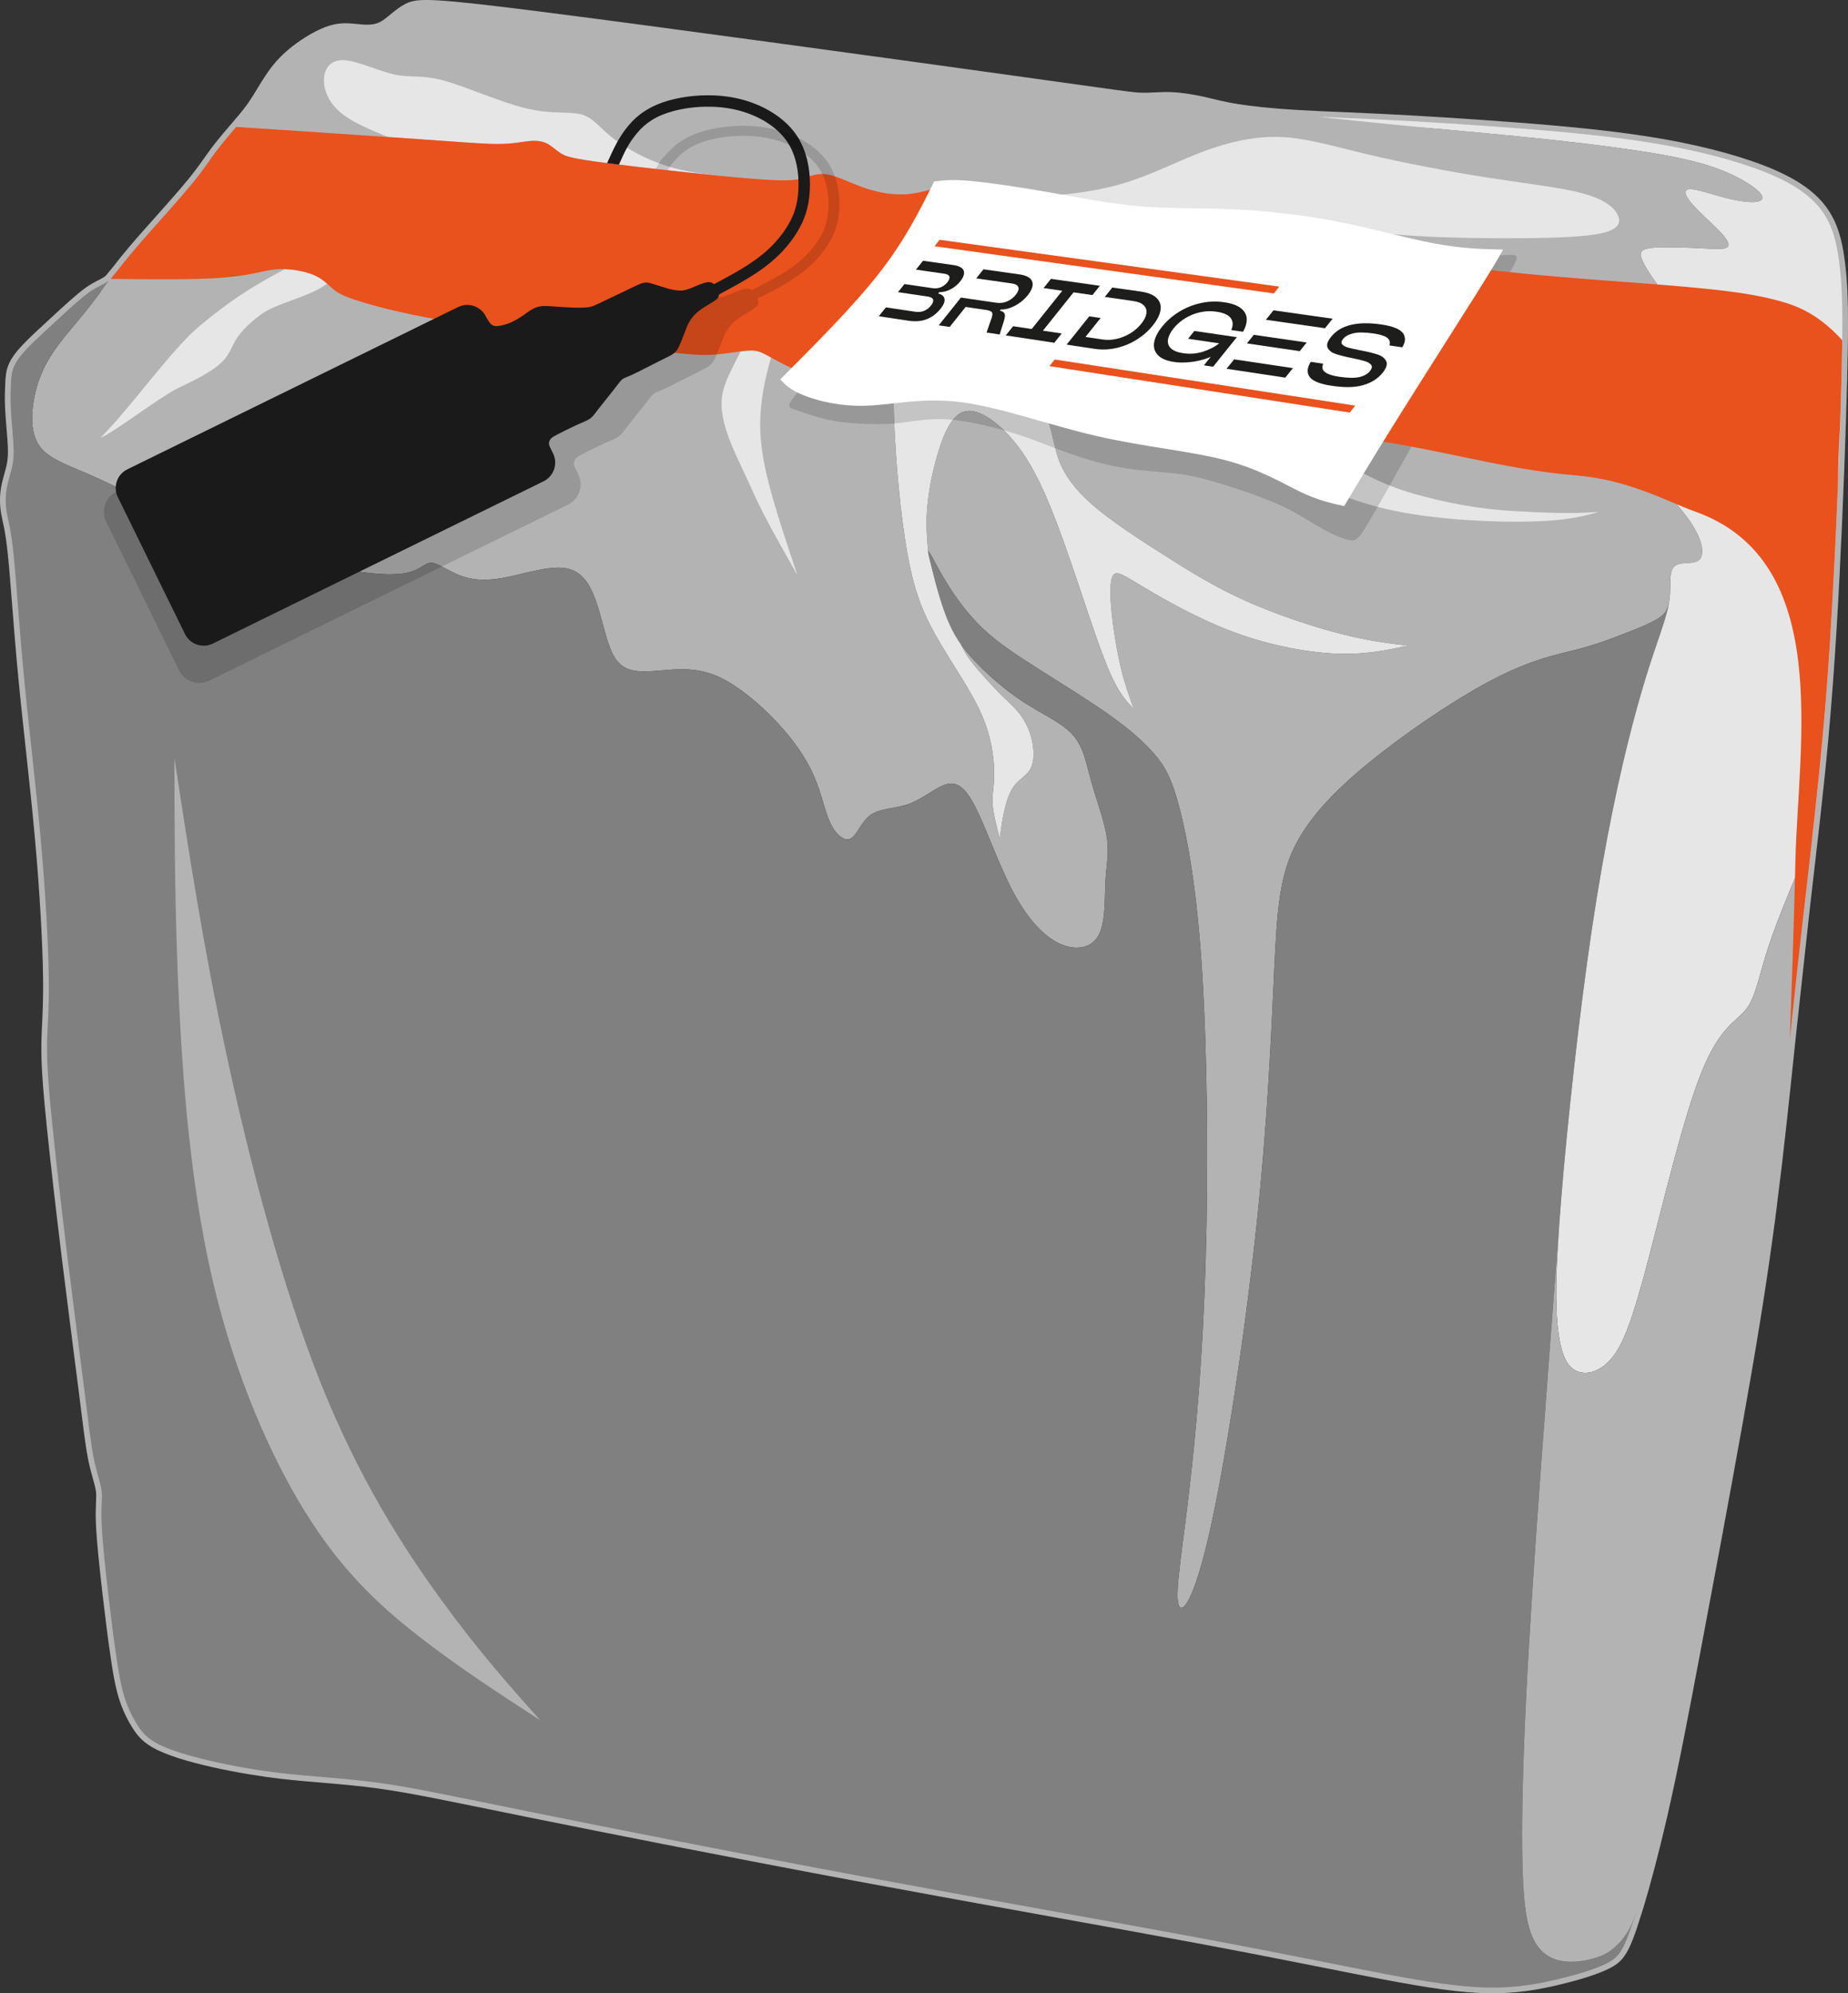
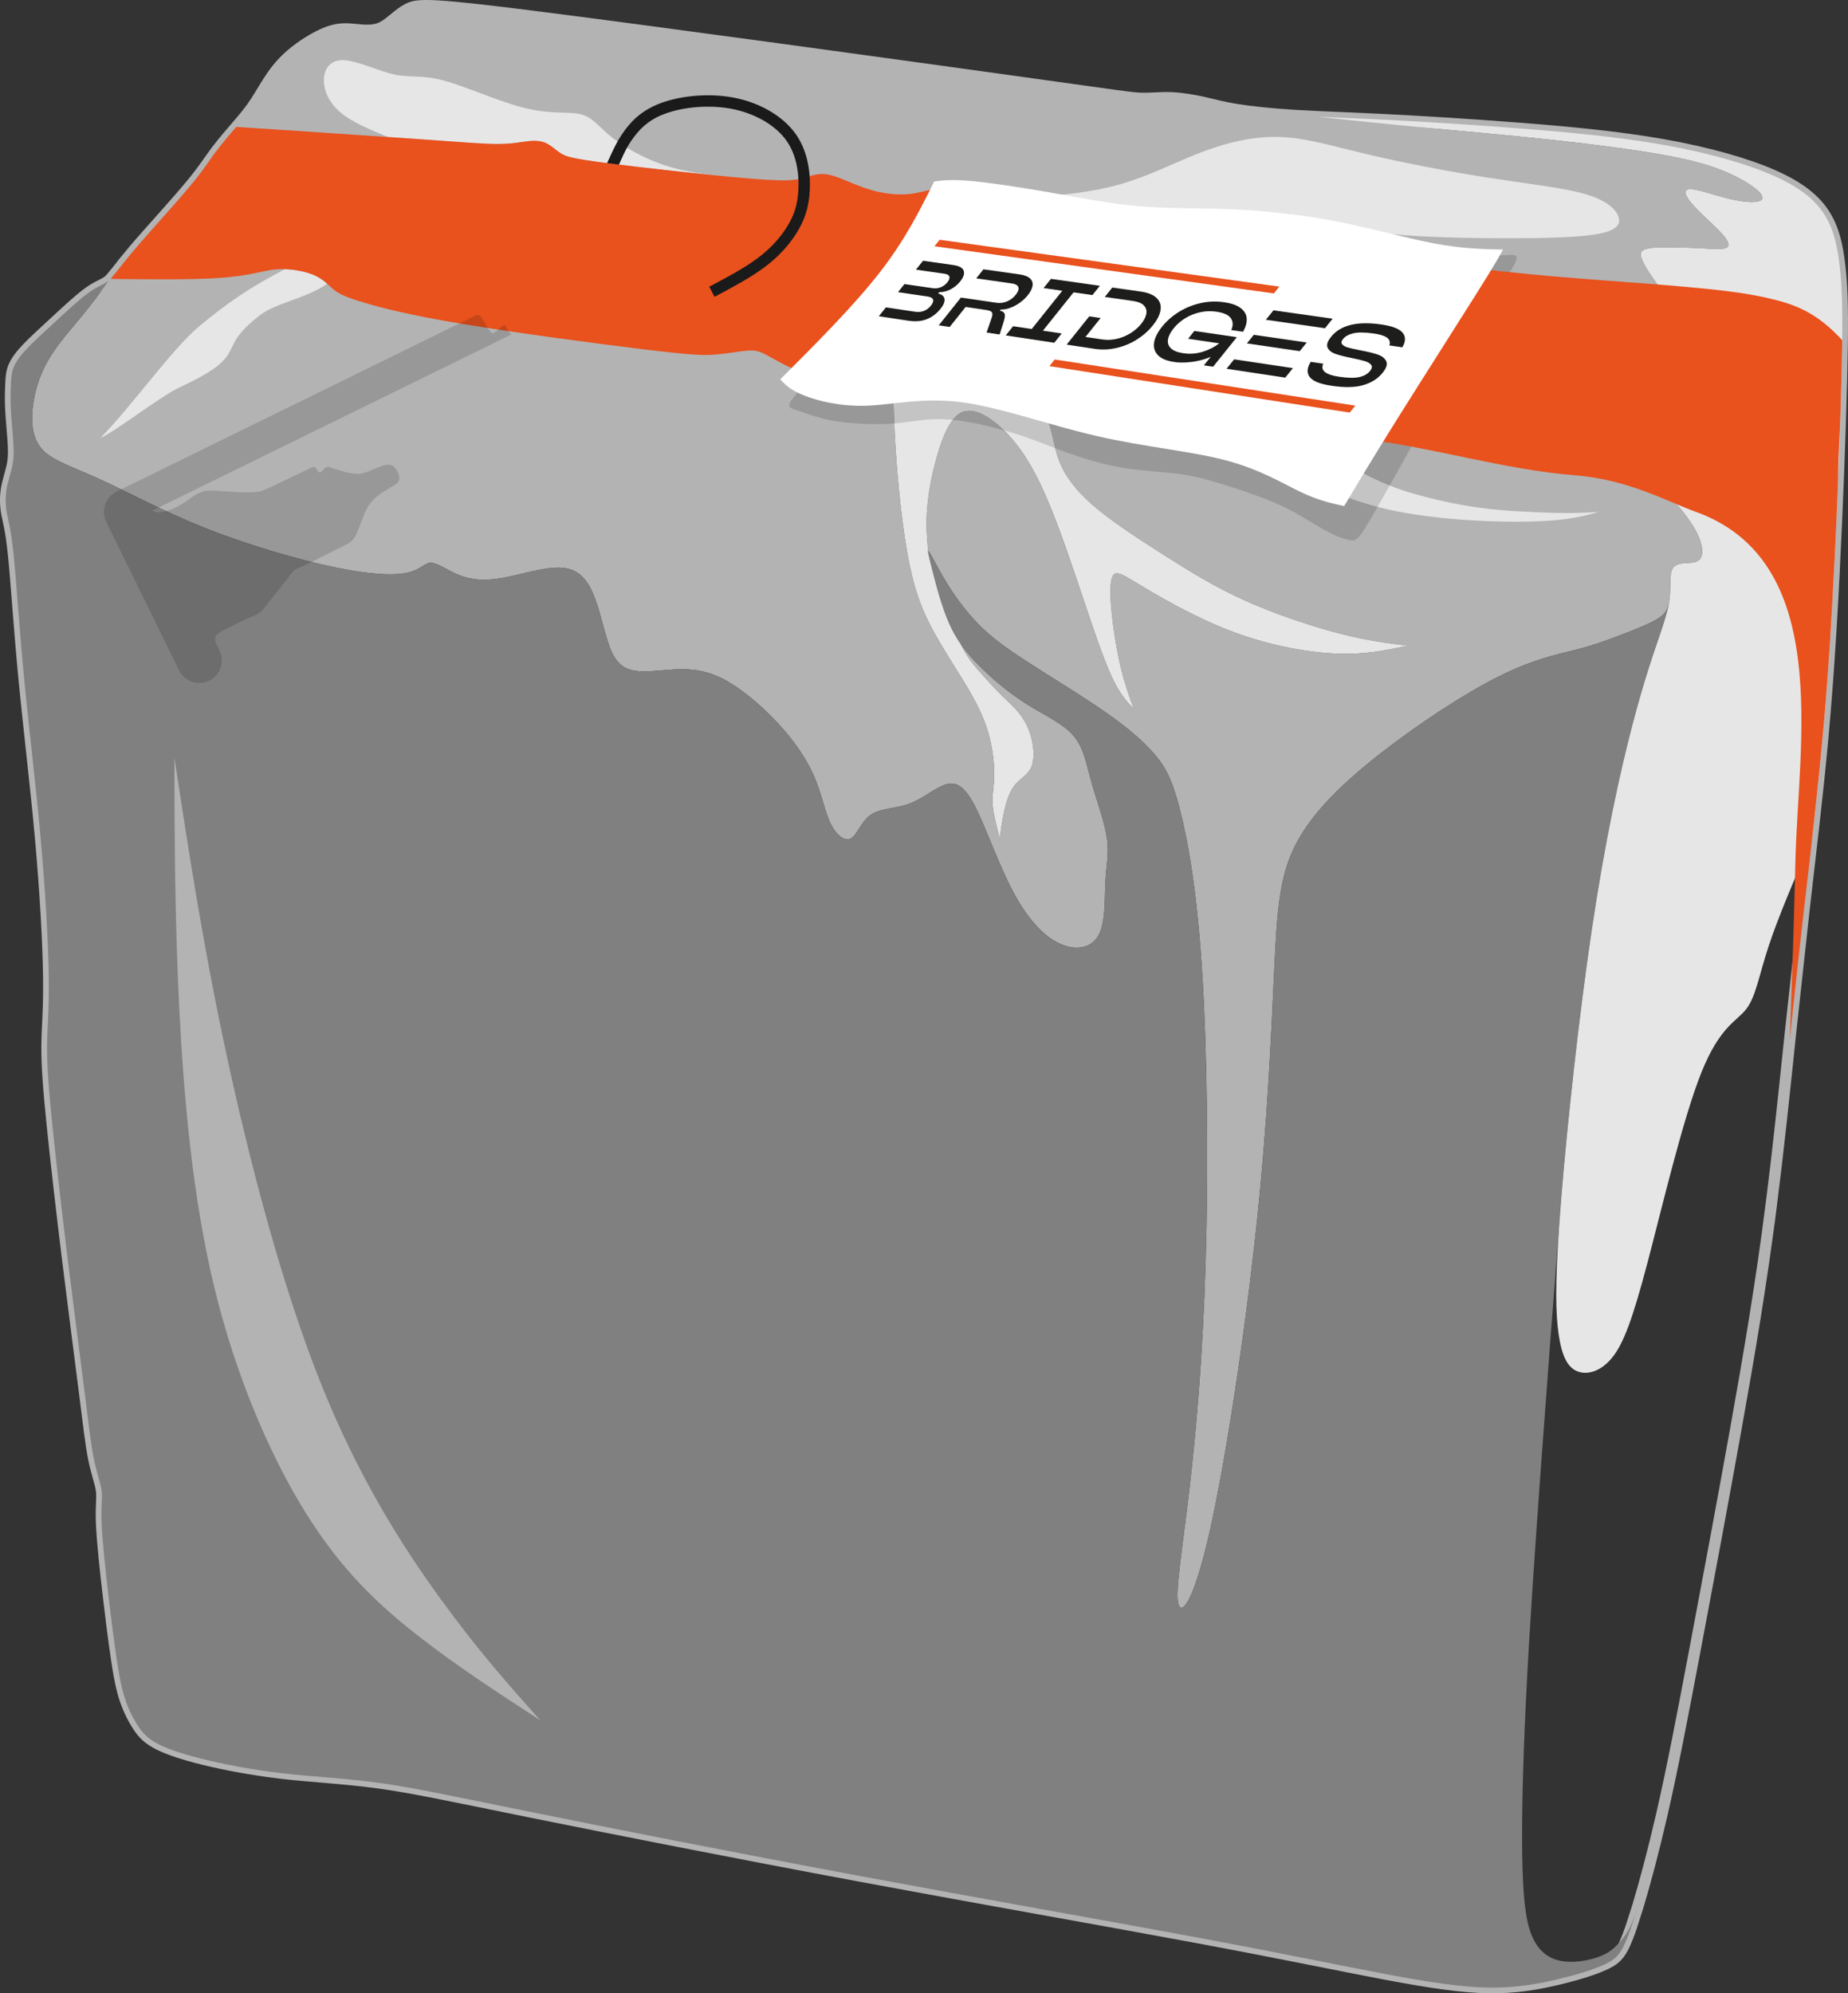
<svg xmlns="http://www.w3.org/2000/svg" xml:space="preserve" width="456.517mm" height="492.386mm" version="1.1" style="shape-rendering:geometricPrecision; text-rendering:geometricPrecision; image-rendering:optimizeQuality; fill-rule:evenodd; clip-rule:evenodd" viewBox="0 0 3881.46 4186.44">
  <rect x="0" y="0" width="3881.46" height="4186.44" fill="#333333" stroke="none" />
  <defs>
    <style type="text/css"> .str0 {stroke:#B3B3B3;stroke-width:24;stroke-miterlimit:22.926} .fil0 {fill:none} .fil11 {fill:#1A1A1A} .fil2 {fill:gray} .fil1 {fill:#B3B3B3} .fil4 {fill:#E6E6E6} .fil3 {fill:#E6E6E6} .fil5 {fill:#E9511D} .fil7 {fill:white} .fil6 {fill:#1A1A1A;fill-rule:nonzero} .fil8 {fill:#1D1D1B;fill-rule:nonzero} .fil9 {fill:#E9511D;fill-rule:nonzero} .fil10 {fill:black;fill-opacity:0.149} .fil12 {fill:black;fill-rule:nonzero;fill-opacity:0.149} </style>
  </defs>
  <g id="Слой_x0020_1">
    <path class="fil0 str0" d="M3720.38 2530.08c14.15,-110.97 26.66,-230.79 38.92,-348 -0,0 -0,0 1.29,-12.28l28.55 -260.85c13.81,-120.83 28.24,-239.14 39.22,-359.4 13.8,-151.17 22.2,-305.34 28.65,-452.17 6.39,-145.4 10.86,-283.58 12.11,-372.48 1.16,-83.45 -0.54,-126.71 -5.21,-166.67 -4.35,-37.19 -10.95,-73.49 -30.44,-105.28 -19.5,-31.79 -51.89,-59.09 -109.03,-84.28 -57.14,-25.2 -139.02,-48.29 -232.76,-64.79 -93.73,-16.5 -199.31,-26.39 -303.99,-34.49 -104.68,-8.1 -208.46,-14.4 -287.2,-18.3 -54.01,-2.67 -96.24,-4.22 -133.07,-5.9 -16.86,-0.77 -32.58,-1.56 -47.79,-2.5 -48.44,-3 -91.63,-7.5 -121.78,-12.3 -30.14,-4.8 -47.24,-9.9 -68.54,-14.7 -21.3,-4.8 -46.79,-9.3 -69.29,-10.2 -22.5,-0.9 -41.99,1.8 -63.14,1.2 -21.15,-0.6 -43.94,-4.5 -288.7,-38.54 -244.75,-34.04 -711.47,-98.23 -957.72,-129.72 -246.25,-31.49 -272.05,-30.29 -293.05,-19.8 -21,10.5 -37.19,30.29 -55.19,38.99 -18,8.7 -37.79,6.3 -56.09,4.5 -18.3,-1.8 -35.09,-3 -58.79,6 -23.7,9 -54.29,28.19 -76.49,47.39 -22.2,19.2 -35.99,38.39 -47.69,56.69 -11.7,18.3 -21.29,35.69 -32.69,51.89 -11.35,16.13 -25.47,32.22 -39.29,48.29 -17.81,20.71 -33.78,39.79 -49.07,61.77 -11.84,17.01 -24.66,34.52 -38.95,51.84 -38.98,47.25 -85.1,96.01 -123.75,141.64 -14.16,16.73 -23.78,29.08 -31,38.41l-16.12 19.71c-9.87,10.86 -23.91,12.97 -44.97,27.97 -19.8,14.1 -47.99,40.49 -71.69,62.39 -23.7,21.9 -42.89,39.29 -57.29,54.29 -14.4,15 -24,27.59 -29.09,39.59 -5.1,12 -5.7,23.4 -6.3,36.89 -0.6,13.5 -1.2,29.09 -0.3,49.19 0.9,20.1 3.3,44.69 4.8,65.09 1.5,20.4 2.1,36.59 -0.9,53.39 -3,16.8 -9.6,34.19 -12.6,51.89 -3,17.7 -2.4,35.69 0.6,52.19 3,16.5 8.4,31.49 14.1,86.98 5.7,55.49 11.7,151.47 21.9,257.95 10.2,106.48 24.6,223.46 34.79,336.54 10.2,113.08 16.2,222.26 17.1,293.05 0.9,70.79 -3.3,103.18 -3.6,143.67 -0.3,40.49 3.3,89.08 11.1,165.57 7.8,76.49 19.8,180.87 32.39,283.15 12.6,102.28 25.8,202.46 34.79,273.85 9,71.39 13.8,113.98 20.1,144.87 6.3,30.89 14.1,50.09 16.2,66.59 2.1,16.5 -1.5,30.29 0,67.79 1.5,37.49 8.1,98.68 14.1,150.27 6,51.59 11.4,93.58 16.5,128.38 8.56,58.44 15.7,98.41 42.74,142.62 9.45,15.45 19.05,27.74 38.84,39.29 52.8,30.8 185.92,55.52 263.95,64.64 64.19,7.5 132.58,10.5 205.16,20.4 72.59,9.9 149.37,26.7 318.24,60.89 168.87,34.19 429.82,85.78 690.47,134.38 260.65,48.59 521,94.18 709.37,129.28 188.37,35.09 304.74,59.69 396.83,77.08 92.08,17.4 159.87,27.6 216.86,28.49 56.99,0.9 103.18,-7.5 144.87,-17.4 41.69,-9.9 78.89,-21.3 102.58,-32.99 23.7,-11.7 33.89,-23.7 51.29,-73.79l14.68 -45.68c15.24,-50.43 33.17,-118.02 50.11,-191.57 22.8,-98.98 43.79,-208.76 70.19,-348.54 26.4,-139.77 58.19,-309.54 86.38,-467.01 28.19,-157.47 52.79,-302.64 73.79,-467.31z" />
    <path class="fil1" d="M1958.16 1321.16c-23.1,-43.19 -39.29,-85.18 -52.79,-161.37 -13.5,-76.19 -24.3,-186.57 -27.9,-290.95 -3.6,-104.38 0,-202.76 40.19,-267.55 40.19,-64.79 116.98,-95.98 160.77,-79.18 43.79,16.8 54.59,81.58 59.39,125.98 4.8,44.39 3.6,68.39 15,106.18 11.4,37.79 35.39,89.38 47.99,127.18 12.6,37.79 13.8,61.79 24.6,88.78 10.8,26.99 31.19,56.99 68.99,89.98 37.79,32.99 92.98,68.99 147.57,103.78 54.59,34.79 108.58,68.39 173.97,97.78 65.39,29.39 142.17,54.59 200.96,69.59 58.79,15 99.58,19.8 140.37,24.59 -44.39,9.6 -88.78,19.2 -149.97,16.8 -61.19,-2.4 -139.17,-16.8 -213.71,-44.24 -74.54,-27.45 -145.62,-67.94 -188.82,-93.73 -43.19,-25.8 -58.49,-36.89 -66.14,-27.44 -7.65,9.45 -7.65,39.44 -4.05,76.64 3.6,37.19 10.8,81.58 19.2,116.98 8.4,35.39 18,61.79 27.59,88.18 -14.89,-15.66 -29.78,-31.33 -47.78,-70.92 -18,-39.59 -39.1,-103.11 -61.65,-170.27 -22.55,-67.15 -46.55,-137.94 -70.54,-194.93 -24,-56.99 -47.99,-100.18 -79.79,-135.58 -31.79,-35.39 -71.39,-62.99 -99.58,-52.19 -28.19,10.8 -44.99,59.99 -55.57,98.19 -10.57,38.21 -14.93,65.42 -17.48,87.32 -2.55,21.9 -3.3,38.47 -2.93,55.75 0.37,17.28 1.87,35.26 3.37,53.25 -0.19,-2.62 0.46,-2.87 2.13,-0.57 4.8,6.6 18,34.19 37.19,65.39 19.2,31.19 44.39,65.99 76.19,95.98 31.79,29.99 70.19,55.19 117.58,85.18 47.39,29.99 103.78,64.79 146.97,95.38 43.19,30.59 73.19,56.99 95.38,82.78 22.2,25.8 36.59,50.99 53.39,116.38 16.8,65.39 35.99,170.97 46.79,342.53 10.8,171.57 13.2,409.12 7.2,608.29 -6,199.16 -20.4,359.93 -34.79,482.31 -14.4,122.38 -28.79,206.36 -22.8,233.96 6,27.6 32.39,-1.2 65.99,-149.97 33.59,-148.77 74.39,-417.52 98.38,-643.08 24,-225.56 31.19,-407.92 37.19,-535.1 6,-127.18 10.8,-199.16 45.59,-266.35 34.79,-67.19 99.58,-129.58 179.67,-191.97 80.09,-62.39 175.47,-124.78 247.75,-160.77 72.29,-35.99 121.48,-45.59 158.37,-54.89 36.89,-9.3 61.49,-18.3 84.58,-26.99 23.1,-8.7 44.69,-17.1 62.36,-24.9 17.67,-7.81 31.41,-15.03 39.3,-23.16 7.89,-8.13 9.94,-17.18 11.99,-26.22 0.7,-4.38 1.2,-8.61 1.54,-12.86 1.65,-20.55 -0.45,-41.54 3.9,-53.24 4.35,-11.7 15.15,-14.1 27.3,-15 12.15,-0.9 25.65,-0.3 32.24,-9 6.6,-8.7 6.3,-26.69 -4.5,-50.09 -10.8,-23.4 -32.09,-52.19 -62.84,-84.88 -30.74,-32.69 -70.94,-69.29 -143.22,-115.78 -72.29,-46.49 -176.67,-102.88 -294.84,-158.97 -118.18,-56.09 -250.15,-111.88 -359.33,-155.67 -109.18,-43.79 -195.56,-75.59 -198.26,-95.83 -2.7,-20.25 78.28,-28.95 144.57,-24.9 66.29,4.05 117.88,20.85 163.77,35.54 45.89,14.7 86.08,27.29 151.77,47.99 65.69,20.7 156.87,49.49 229.76,73.19 72.89,23.7 127.48,42.29 176.07,58.79 48.59,16.5 91.18,30.89 124.18,39.59 32.99,8.7 56.39,11.7 71.39,10.8 15,-0.9 21.6,-5.7 8.7,-27.59 -12.9,-21.9 -45.29,-60.89 -72.29,-95.68 -26.99,-34.79 -48.59,-65.39 -56.39,-83.68 -7.8,-18.3 -1.8,-24.3 23.4,-26.39 25.2,-2.1 69.59,-0.3 99.88,1.2 30.29,1.5 46.49,2.7 53.69,-1.2 7.2,-3.9 5.4,-12.9 -10.2,-29.99 -15.6,-17.1 -44.99,-42.29 -61.49,-61.19 -16.5,-18.9 -20.1,-31.49 -5.1,-31.79 15,-0.3 48.59,11.7 77.09,18.9 28.49,7.2 51.89,9.6 64.49,7.2 12.6,-2.4 14.4,-9.6 3,-21 -11.4,-11.4 -35.99,-27 -67.19,-40.49 -31.19,-13.5 -68.99,-24.89 -131.68,-36.29 -62.69,-11.4 -150.27,-22.8 -241.16,-32.54 -90.88,-9.75 -185.06,-17.85 -266.73,-25.55 -81.66,-7.71 -150.81,-15.02 -219.96,-22.33 -16.86,-0.77 -32.58,-1.56 -47.79,-2.5 -48.44,-3 -91.63,-7.5 -121.78,-12.3 -30.14,-4.8 -47.24,-9.9 -68.54,-14.7 -21.3,-4.8 -46.79,-9.3 -69.29,-10.2 -22.5,-0.9 -41.99,1.8 -63.14,1.2 -21.15,-0.6 -43.94,-4.5 -288.7,-38.54 -244.75,-34.04 -711.47,-98.23 -957.72,-129.72 -246.25,-31.49 -272.05,-30.29 -293.05,-19.8 -21,10.5 -37.19,30.29 -55.19,38.99 -18,8.7 -37.79,6.3 -56.09,4.5 -18.3,-1.8 -35.09,-3 -58.79,6 -23.7,9 -54.29,28.19 -76.49,47.39 -22.2,19.2 -35.99,38.39 -47.69,56.69 -11.7,18.3 -21.29,35.69 -32.69,51.89 -11.4,16.2 -24.6,31.19 -39.29,48.29 -14.7,17.1 -30.89,36.29 -43.19,53.39 -12.3,17.1 -20.7,32.09 -51.89,68.99 -31.19,36.89 -85.18,95.68 -116.68,132.88 -31.49,37.19 -40.49,52.79 -50.69,61.49 -17,23.45 -34.01,46.89 -55.7,73.31 -21.7,26.42 -48.09,55.81 -66.99,86.11 -18.9,30.29 -30.29,61.49 -35.69,95.98 -5.4,34.49 -4.8,72.29 16.8,97.48 21.6,25.2 64.19,37.79 122.68,64.49 58.49,26.69 132.88,67.49 222.86,103.18 89.98,35.69 195.56,66.29 272.35,82.18 76.78,15.9 124.78,17.1 152.37,10.5 27.6,-6.6 34.79,-21 48.59,-20.4 13.8,0.6 34.19,16.2 58.19,25.8 24,9.6 51.59,13.2 91.78,6 40.19,-7.2 92.98,-25.2 128.38,-21 35.39,4.2 53.39,30.59 66.59,67.19 13.2,36.59 21.6,83.38 34.79,110.98 13.2,27.59 31.19,35.99 52.19,38.39 21,2.4 44.99,-1.2 73.79,-3 28.79,-1.8 62.39,-1.8 101.38,16.8 38.99,18.6 83.38,55.79 118.78,93.58 35.39,37.79 61.79,76.19 77.98,113.38 16.2,37.19 22.2,73.19 34.19,98.38 12,25.2 29.99,39.59 43.19,32.39 13.2,-7.2 21.6,-35.99 41.99,-49.79 20.4,-13.8 52.79,-12.6 81.58,-23.4 28.79,-10.8 53.99,-33.59 75.59,-40.19 21.6,-6.6 39.59,3 61.79,46.19 22.2,43.19 48.59,119.98 78.59,176.97 29.99,56.99 63.59,94.18 97.18,110.38 33.59,16.2 67.19,11.4 82.78,-15.6 15.6,-26.99 13.2,-76.19 15,-112.18 1.8,-35.99 7.8,-58.79 3.6,-90.58 -4.2,-31.79 -18.6,-72.59 -27.59,-101.98 -9,-29.4 -12.6,-47.39 -18.6,-67.19 -6,-19.8 -14.4,-41.39 -36.59,-60.59 -22.2,-19.2 -58.19,-35.99 -92.38,-58.19 -34.19,-22.2 -66.59,-49.79 -92.98,-76.19 -14.89,-14.89 -27.87,-29.4 -39.27,-45.68 5.39,10.63 10.77,21.25 20.21,34.07 9.44,12.81 22.94,27.81 34.49,40.56 11.55,12.75 21.15,23.25 33.29,34.94 12.15,11.7 26.85,24.6 38.24,40.19 11.4,15.6 19.5,33.89 23.7,54.14 4.2,20.25 4.5,42.44 -3,56.99 -7.5,14.55 -22.79,21.45 -33.74,35.39 -10.95,13.95 -17.55,34.94 -22.01,54.75 -4.46,19.81 -6.8,38.43 -9.13,57.06 -6.85,-25.57 -13.7,-51.13 -15.09,-71.39 -1.39,-20.26 2.7,-35.22 3.23,-58.74 0.54,-23.52 -2.46,-55.62 -10.86,-86.66 -8.4,-31.04 -22.2,-61.04 -44.09,-98.23 -21.9,-37.19 -51.89,-81.59 -74.99,-124.78z" />
    <path class="fil2" d="M2497.48 3133.42c14.4,-122.38 28.79,-283.15 34.79,-482.31 6,-199.16 3.6,-436.72 -7.2,-608.29 -10.8,-171.57 -29.99,-277.15 -46.79,-342.53 -16.8,-65.39 -31.19,-90.58 -53.39,-116.38 -22.2,-25.8 -52.19,-52.19 -95.38,-82.78 -43.19,-30.59 -99.58,-65.39 -146.97,-95.38 -47.39,-29.99 -85.78,-55.19 -117.58,-85.18 -31.79,-29.99 -56.99,-64.79 -76.19,-95.98 -19.2,-31.19 -32.39,-58.79 -37.19,-65.39 -1.68,-2.31 -2.33,-2.05 -2.13,0.57 0.36,4.87 3.66,17.92 8.73,37.82 7.8,30.59 19.8,77.39 35.99,113.38 7.06,15.69 14.92,29.33 23.72,41.91 11.39,16.28 24.38,30.79 39.27,45.68 26.4,26.39 58.79,53.99 92.98,76.19 34.19,22.2 70.19,38.99 92.38,58.19 22.2,19.2 30.59,40.79 36.59,60.59 6,19.8 9.6,37.79 18.6,67.19 9,29.39 23.4,70.19 27.59,101.98 4.2,31.79 -1.8,54.59 -3.6,90.58 -1.8,35.99 0.6,85.18 -15,112.18 -15.6,26.99 -49.19,31.79 -82.78,15.6 -33.59,-16.2 -67.19,-53.39 -97.18,-110.38 -29.99,-56.99 -56.39,-133.78 -78.59,-176.97 -22.2,-43.19 -40.19,-52.79 -61.79,-46.19 -21.6,6.6 -46.79,29.39 -75.59,40.19 -28.79,10.8 -61.19,9.6 -81.58,23.4 -20.4,13.8 -28.79,42.59 -41.99,49.79 -13.2,7.2 -31.19,-7.2 -43.19,-32.39 -12,-25.2 -18,-61.19 -34.19,-98.38 -16.2,-37.19 -42.59,-75.59 -77.98,-113.38 -35.39,-37.79 -79.78,-74.99 -118.78,-93.58 -38.99,-18.6 -72.59,-18.6 -101.38,-16.8 -28.79,1.8 -52.79,5.4 -73.79,3 -21,-2.4 -38.99,-10.8 -52.19,-38.39 -13.2,-27.6 -21.6,-74.39 -34.79,-110.98 -13.2,-36.59 -31.19,-62.99 -66.59,-67.19 -35.39,-4.2 -88.18,13.8 -128.38,21 -40.19,7.2 -67.79,3.6 -91.78,-6 -24,-9.6 -44.39,-25.2 -58.19,-25.8 -13.8,-0.6 -21,13.8 -48.59,20.4 -27.6,6.6 -75.59,5.4 -152.37,-10.5 -76.78,-15.9 -182.36,-46.49 -272.35,-82.18 -89.98,-35.69 -164.37,-76.49 -222.86,-103.18 -58.49,-26.7 -101.08,-39.29 -122.68,-64.49 -21.6,-25.2 -22.2,-62.99 -16.8,-97.48 5.4,-34.49 16.8,-65.69 35.69,-95.98 18.9,-30.29 45.29,-59.69 66.99,-86.11 21.7,-26.42 38.7,-49.86 55.7,-73.31 -10.2,8.7 -21.6,10.5 -41.39,24.6 -19.8,14.1 -47.99,40.49 -71.69,62.39 -23.7,21.9 -42.89,39.29 -57.29,54.29 -14.4,15 -24,27.59 -29.09,39.59 -5.1,12 -5.7,23.4 -6.3,36.89 -0.6,13.5 -1.2,29.09 -0.3,49.19 0.9,20.1 3.3,44.69 4.8,65.09 1.5,20.4 2.1,36.59 -0.9,53.39 -3,16.8 -9.6,34.19 -12.6,51.89 -3,17.7 -2.4,35.69 0.6,52.19 3,16.5 8.4,31.49 14.1,86.98 5.7,55.49 11.7,151.47 21.9,257.95 10.2,106.48 24.6,223.46 34.79,336.54 10.2,113.08 16.2,222.26 17.1,293.05 0.9,70.79 -3.3,103.18 -3.6,143.67 -0.3,40.49 3.3,89.08 11.1,165.57 7.8,76.49 19.8,180.87 32.39,283.15 12.6,102.28 25.8,202.46 34.79,273.85 9,71.39 13.8,113.98 20.1,144.87 6.3,30.89 14.1,50.09 16.2,66.59 2.1,16.5 -1.5,30.29 0,67.79 1.5,37.49 8.1,98.68 14.1,150.27 6,51.59 11.4,93.58 16.5,128.38 5.1,34.79 9.9,62.39 16.95,85.48 7.05,23.1 16.35,41.69 25.79,57.14 9.45,15.45 19.05,27.74 38.84,39.29 19.8,11.55 49.79,22.35 94.78,33.74 44.99,11.4 104.98,23.4 169.17,30.89 64.19,7.5 132.58,10.5 205.16,20.4 72.59,9.9 149.37,26.7 318.24,60.89 168.87,34.19 429.82,85.78 690.47,134.38 260.65,48.59 521,94.18 709.37,129.28 188.37,35.09 304.74,59.69 396.83,77.08 92.08,17.4 159.87,27.6 216.86,28.49 56.99,0.9 103.18,-7.5 144.87,-17.4 41.69,-9.9 78.89,-21.3 102.58,-32.99 23.7,-11.7 33.89,-23.7 51.29,-73.79 4.47,-12.86 9.41,-28.23 14.67,-45.65 -4.89,15.22 -9.78,30.44 -17.33,44.76 -7.55,14.34 -17.75,27.78 -28.86,38.41 -11.1,10.62 -23.1,18.42 -43.05,24.57 -19.95,6.15 -47.84,10.65 -71.84,6.15 -24,-4.5 -44.09,-18 -57.74,-45.14 -13.65,-27.14 -20.85,-67.94 -23.25,-149.52 -2.4,-81.59 0,-203.96 7.2,-352.13 7.2,-148.17 19.2,-322.14 32.43,-503.25 11.81,-161.6 24.6,-328.89 37.49,-496.8 0.84,-11.98 1.78,-24.55 2.82,-37.76 0.59,-7.5 1.21,-15.2 1.86,-23.08 12.62,-153.06 36.72,-376.73 63.53,-557.01 28.19,-189.56 59.39,-331.14 85.18,-430.12 25.8,-98.98 46.19,-155.37 59.09,-193.61 10.23,-30.33 15.74,-49.25 18.41,-66.03 -2.05,9.04 -4.1,18.09 -11.99,26.22 -7.89,8.13 -21.63,15.35 -39.3,23.16 -17.67,7.81 -39.26,16.21 -62.36,24.9 -23.1,8.7 -47.69,17.7 -84.58,26.99 -36.89,9.3 -86.08,18.9 -158.37,54.89 -72.29,35.99 -167.67,98.38 -247.75,160.77 -80.08,62.39 -144.87,124.78 -179.67,191.97 -34.79,67.19 -39.59,139.17 -45.59,266.35 -6,127.18 -13.2,309.54 -37.19,535.1 -24,225.56 -64.79,494.31 -98.38,643.08 -33.59,148.77 -59.99,177.57 -65.99,149.97 -6,-27.59 8.4,-111.58 22.8,-233.96z" />
    <path class="fil3" d="M3714.82 1986.97c20.71,-62.75 56.12,-145.05 91.54,-227.35 8.07,-70.76 15.62,-140.09 22,-210.05 13.8,-151.17 22.2,-305.34 28.65,-452.17 6.45,-146.82 10.95,-286.3 12.15,-375.08 1.2,-88.78 -0.9,-126.88 -5.25,-164.07 -4.35,-37.19 -10.95,-73.49 -30.44,-105.28 -19.5,-31.79 -51.89,-59.09 -109.03,-84.28 -57.14,-25.2 -139.02,-48.29 -232.76,-64.79 -93.73,-16.5 -199.31,-26.39 -303.99,-34.49 -104.68,-8.1 -208.46,-14.4 -287.2,-18.3 -54.01,-2.67 -96.24,-4.22 -133.07,-5.9 69.15,7.31 138.29,14.63 219.96,22.33 81.66,7.71 175.85,15.81 266.73,25.55 90.88,9.75 178.47,21.15 241.16,32.54 62.69,11.4 100.48,22.8 131.68,36.29 31.19,13.5 55.79,29.1 67.19,40.49 11.4,11.4 9.6,18.6 -3,21 -12.6,2.4 -35.99,-0 -64.49,-7.2 -28.49,-7.2 -62.09,-19.2 -77.09,-18.9 -15,0.3 -11.4,12.9 5.1,31.79 16.5,18.9 45.89,44.09 61.49,61.19 15.6,17.1 17.4,26.1 10.2,29.99 -7.2,3.9 -23.4,2.7 -53.69,1.2 -30.29,-1.5 -74.69,-3.3 -99.88,-1.2 -25.2,2.1 -31.19,8.1 -23.4,26.39 7.8,18.3 29.39,48.89 56.39,83.68 26.99,34.79 59.39,73.79 72.29,95.68 12.9,21.9 6.3,26.69 -8.7,27.59 -15,0.9 -38.39,-2.1 -71.39,-10.8 -32.99,-8.7 -75.59,-23.1 -124.18,-39.59 -48.59,-16.5 -103.18,-35.09 -176.07,-58.79 -72.89,-23.7 -164.07,-52.49 -229.76,-73.19 -65.69,-20.7 -105.88,-33.29 -151.77,-47.99 -45.89,-14.7 -97.48,-31.49 -163.77,-35.54 -66.29,-4.05 -147.27,4.65 -144.57,24.9 2.7,20.25 89.08,52.04 198.26,95.83 109.18,43.79 241.16,99.58 359.33,155.67 118.18,56.09 222.56,112.48 294.84,158.97 72.29,46.49 112.48,83.08 143.22,115.78 30.74,32.69 52.04,61.49 62.84,84.88 10.8,23.4 11.1,41.39 4.5,50.09 -6.6,8.7 -20.1,8.1 -32.24,9 -12.15,0.9 -22.95,3.3 -27.3,15 -4.35,11.7 -2.25,32.69 -3.9,53.24 -0.34,4.25 -0.84,8.48 -1.54,12.86 -2.67,16.78 -8.18,35.7 -18.41,66.03 -12.9,38.24 -33.29,94.63 -59.09,193.61 -25.8,98.98 -56.99,240.56 -85.18,430.12 -26.81,180.27 -50.91,403.95 -63.53,557.01 -1.56,20.28 -3.12,40.56 -4.67,60.84 -8.93,126.85 -7.41,187.59 -1.38,229.79 6.6,46.19 18.6,70.19 38.99,78.59 20.4,8.4 49.19,1.2 73.19,-28.19 24,-29.39 43.19,-80.98 74.39,-199.16 31.19,-118.18 74.39,-302.94 113.38,-400.13 38.99,-97.18 73.79,-106.78 94.18,-133.17 20.4,-26.4 26.39,-69.59 47.1,-132.33z" />
    <path class="fil4" d="M1285.35 288.55c-27.39,-21.74 -39.93,-41.79 -64.64,-48.36 -24.71,-6.57 -61.6,0.33 -115.75,-12.57 -54.14,-12.9 -125.53,-45.59 -172.62,-58.34 -47.09,-12.75 -69.89,-5.55 -103.48,-12.75 -33.59,-7.2 -77.99,-28.79 -106.48,-30.14 -28.49,-1.35 -41.09,17.55 -41.99,40.04 -0.9,22.5 9.9,48.59 34.33,69.43 24.44,20.84 62.51,36.41 100.58,51.99 22.62,1.55 43.53,2.99 62.34,4.31 101.68,7.12 141.87,10.57 170.74,10.27 28.87,-0.3 46.42,-4.35 61.34,-5.92 14.92,-1.57 27.22,-0.67 37.87,4.42 10.65,5.1 19.65,14.4 30.29,21.15 10.65,6.75 22.95,10.95 98.61,20.74 63.07,8.16 170.16,20.21 249.49,27.81 -42.91,-4.49 -85.82,-8.98 -128.4,-22.94 -42.59,-13.96 -84.85,-37.4 -112.25,-59.14z" />
    <path class="fil4" d="M2516.35 322.4c-55.79,21.9 -110.38,51.29 -178.13,68.53 -67.75,17.24 -148.67,22.33 -229.59,27.42 22.95,7.95 51.44,16.95 90.28,24.75 38.84,7.8 88.03,14.4 133.92,15 45.89,0.6 88.48,-4.8 124.48,-9 14.14,-1.65 27.27,-3.11 40.02,-4.04 13.18,-0.95 25.96,-1.32 39.06,-0.71 58.94,-0.96 115.5,-1.07 158.76,3.52 52.76,5.6 85.75,18.2 126.55,27.8 40.79,9.6 89.38,16.2 155.37,20.1 65.99,3.9 149.37,5.1 222.26,4.5 72.89,-0.6 135.27,-3 168.57,-11.4 33.29,-8.4 37.49,-22.8 29.39,-38.39 -8.1,-15.6 -28.49,-32.39 -74.39,-44.69 -45.89,-12.3 -117.28,-20.1 -199.76,-32.99 -82.48,-12.9 -176.07,-30.89 -250.75,-48.59 -74.69,-17.7 -130.48,-35.09 -186.87,-36.59 -56.39,-1.5 -113.38,12.9 -169.17,34.79z" />
    <path class="fil4" d="M2168.14 797.21c-33.26,-8.26 -59.63,-14.14 -86.41,-16.98 -58.79,-6.23 -119.58,2.21 -165.17,9.92 -14.69,2.48 -27.81,4.89 -40.06,7 -0.32,23.34 0.13,47.36 0.97,71.7 3.6,104.38 14.4,214.76 27.9,290.95 13.5,76.19 29.7,118.18 52.79,161.37 23.1,43.19 53.09,87.58 74.99,124.78 21.9,37.19 35.69,67.19 44.09,98.23 8.4,31.04 11.4,63.14 10.86,86.66 -0.54,23.52 -4.62,38.48 -3.23,58.74 1.39,20.26 8.24,45.83 15.09,71.39 2.33,-18.63 4.66,-37.25 9.13,-57.06 4.46,-19.81 11.06,-40.81 22.01,-54.75 10.95,-13.95 26.25,-20.85 33.74,-35.39 7.5,-14.55 7.2,-36.74 3,-56.99 -4.2,-20.25 -12.3,-38.54 -23.7,-54.14 -11.4,-15.6 -26.1,-28.5 -38.24,-40.19 -12.15,-11.7 -21.74,-22.2 -33.29,-34.94 -11.55,-12.75 -25.05,-27.74 -34.49,-40.56 -9.44,-12.81 -14.83,-23.44 -20.21,-34.07 -8.8,-12.58 -16.66,-26.22 -23.72,-41.91 -16.2,-35.99 -28.2,-82.78 -35.99,-113.38 -5.07,-19.9 -8.37,-32.95 -8.73,-37.82 -1.5,-17.99 -3,-35.97 -3.37,-53.25 -0.37,-17.28 0.38,-33.85 2.93,-55.75 2.55,-21.9 6.9,-49.12 17.48,-87.32 10.57,-38.21 27.37,-87.4 55.57,-98.19 28.2,-10.8 67.79,16.8 99.58,52.19 31.79,35.39 55.79,78.59 79.79,135.58 24,56.99 47.99,127.78 70.54,194.93 22.55,67.15 43.65,130.68 61.65,170.27 18,39.59 32.89,55.26 47.78,70.92 -9.6,-26.4 -19.2,-52.79 -27.59,-88.18 -8.4,-35.39 -15.6,-79.79 -19.2,-116.98 -3.6,-37.19 -3.6,-67.19 4.05,-76.64 7.65,-9.45 22.95,1.65 66.14,27.44 43.19,25.8 114.28,66.29 188.82,93.73 74.54,27.44 152.52,41.84 213.71,44.24 61.19,2.4 105.58,-7.2 149.97,-16.8 -40.79,-4.8 -81.59,-9.6 -140.37,-24.59 -58.79,-15 -135.57,-40.19 -200.96,-69.59 -65.39,-29.39 -119.38,-62.99 -173.97,-97.78 -54.59,-34.79 -109.78,-70.79 -147.57,-103.78 -37.79,-32.99 -58.19,-62.99 -68.99,-89.98 -10.8,-26.99 -12,-50.99 -24.6,-88.78 -8.25,-24.75 -21.38,-55.4 -32.67,-84.23z" />
-     <path class="fil4" d="M1596.74 885.04c0.72,-42.39 8.99,-86.71 22.77,-134.21 -2.35,-1.31 -4.57,-2.54 -6.65,-3.67 -17.1,-9.3 -25.07,-11.93 -41.95,-10.75 -4.54,0.31 -9.72,0.9 -15.36,1.64 -4.83,9.45 -9.35,18.3 -13.41,26.42 -16.5,32.99 -25.5,53.99 -26.55,78.29 -1.05,24.3 5.85,51.89 16.34,79.79 10.5,27.89 24.59,56.09 36.14,80.98 11.55,24.89 20.55,46.49 37.95,80.08 17.4,33.59 43.19,79.18 68.99,124.78 -19.2,-56.99 -38.39,-113.98 -53.39,-167.37 -15,-53.39 -25.8,-103.18 -24.9,-155.97z" />
    <path class="fil4" d="M547.52 660.93c33.47,-25.21 98.78,-35.37 139.59,-65.03 -7.15,-6.38 -15.45,-12.88 -27.81,-18.18 -15.95,-6.84 -38.66,-11.67 -60.87,-12.42 -74.95,39.32 -120.38,70.4 -179.27,119.38 -58.89,48.98 -143.37,170.07 -208.16,234.86 25.2,-9 127.78,-88.19 164.67,-105.28 156.23,-72.4 70.49,-77 171.85,-153.33z" />
-     <path class="fil1" d="M3274.97 2571.59c-12.89,167.9 -25.68,335.19 -37.49,496.8 -13.23,181.11 -25.23,355.08 -32.43,503.25 -7.2,148.17 -9.6,270.55 -7.2,352.13 2.4,81.59 9.6,122.38 23.25,149.52 13.65,27.15 33.74,40.64 57.74,45.14 24,4.5 51.89,0 71.84,-6.15 19.95,-6.15 31.95,-13.95 43.05,-24.57 11.1,-10.62 21.31,-24.07 28.86,-38.41 7.54,-14.33 12.44,-29.55 17.33,-44.76 0,-0.01 0.01,-0.02 0.01,-0.03 15.24,-50.43 33.17,-118.02 50.11,-191.57 22.8,-98.98 43.79,-208.76 70.19,-348.54 26.4,-139.77 58.19,-309.54 86.38,-467.01 28.19,-157.47 52.79,-302.64 73.79,-467.31 21,-164.67 38.39,-348.83 56.69,-515 9.83,-89.26 19.92,-173.33 29.29,-255.46 -35.42,82.3 -70.83,164.61 -91.54,227.35 -20.71,62.75 -26.71,105.94 -47.1,132.33 -20.4,26.39 -55.19,35.99 -94.18,133.17 -38.99,97.18 -82.18,281.95 -113.38,400.13 -31.19,118.18 -50.39,169.77 -74.39,199.16 -24,29.4 -52.79,36.59 -73.19,28.19 -20.4,-8.4 -32.39,-32.39 -38.99,-78.59 -6.03,-42.2 -7.55,-102.94 1.38,-229.79z" />
    <path class="fil1" d="M366.24 1591.32c0.4,168.04 0.8,336.07 10.25,524.84 9.45,188.76 27.94,398.25 73.38,586.5 45.44,188.25 117.83,355.26 192.35,474.79 74.52,119.53 151.17,191.58 233.6,256.24 82.43,64.67 170.63,121.95 258.82,179.24 -64.66,-72.42 -129.32,-144.84 -208.3,-253.43 -78.98,-108.59 -172.29,-253.34 -252.98,-455.5 -80.68,-202.16 -148.74,-461.73 -197.82,-690.08 -49.08,-228.35 -79.2,-425.47 -109.31,-622.6z" />
    <path class="fil4" d="M2515.59 841.28c42.6,34.5 113.69,98.24 171.64,134.33 57.95,36.09 144.57,77.39 241.45,97.18 96.88,19.8 214.46,24.6 289.45,22.5 74.99,-2.1 107.38,-11.1 139.77,-20.1 -63.14,4.57 -118.53,1.36 -176.02,-1.71 -71.4,-3.81 -140.35,-16.06 -213.01,-36.68 -66.59,-18.9 -125.16,-51.34 -145.99,-67.87 -20.82,-16.52 -133.57,-102.39 -146.7,-115.51 -82.36,-10.32 -81.52,1.18 -160.61,-12.15z" />
    <path class="fil5" d="M3869.11 724.92c0.08,-5.2 0.11,-7.8 0.14,-10.41 -19.25,-21.18 -38.03,-37.08 -56,-49.04 -28.73,-19.13 -55.37,-28.18 -84.45,-35.66 -29.07,-7.49 -60.57,-13.41 -105.9,-18.92 -45.33,-5.51 -104.49,-10.61 -163.83,-15.18 -59.34,-4.57 -118.88,-8.61 -191,-14.84 -72.12,-6.23 -156.84,-14.66 -231.18,-26.54 -74.34,-11.88 -138.3,-27.22 -198.6,-41.42 -60.3,-14.2 -116.95,-27.26 -164.04,-39.4 -47.09,-12.15 -84.63,-23.38 -118.09,-27.5 -33.47,-4.12 -62.86,-1.12 -98.85,3.08 -35.99,4.2 -78.58,9.6 -124.48,9 -45.89,-0.6 -95.08,-7.2 -133.92,-15 -38.84,-7.8 -67.34,-16.8 -90.28,-24.75 -22.95,-7.95 -40.34,-14.85 -60.89,-19.8 -20.55,-4.95 -44.24,-7.95 -67.34,-5.1 -23.09,2.85 -45.59,11.55 -71.09,14.1 -25.5,2.55 -53.99,-1.05 -79.94,-8.55 -25.94,-7.5 -49.34,-18.9 -67.34,-25.65 -18,-6.75 -30.59,-8.85 -42.74,-7.5 -12.15,1.35 -23.85,6.15 -38.61,9.64 -14.77,3.49 -32.61,5.68 -111.04,-0.92 -78.44,-6.6 -217.47,-21.98 -293.13,-31.77 -75.66,-9.79 -87.96,-13.99 -98.61,-20.74 -10.65,-6.75 -19.65,-16.05 -30.29,-21.15 -10.65,-5.1 -22.95,-6 -37.87,-4.42 -14.92,1.57 -32.47,5.62 -61.34,5.92 -28.87,0.3 -69.06,-3.15 -170.74,-10.27 -91.99,-6.44 -234.3,-15.9 -381.41,-25.63 -0.82,0.95 -1.64,1.9 -2.48,2.88 -0.84,0.98 -1.71,1.99 -2.96,3.44 -1.24,1.45 -2.87,3.34 -4.64,5.42 -1.78,2.08 -3.71,4.36 -5.66,6.67 -1.95,2.31 -3.92,4.66 -6.12,7.3 -2.19,2.64 -4.61,5.57 -6.96,8.46 -2.35,2.89 -4.63,5.73 -7,8.74 -2.37,3.02 -4.84,6.22 -7.19,9.34 -2.35,3.12 -4.57,6.16 -6.65,9.08 -2.08,2.92 -4.03,5.72 -8.11,11.49 -4.08,5.77 -10.29,14.51 -16.33,22.6 -6.05,8.09 -11.93,15.53 -18.97,24.07 -7.04,8.54 -15.24,18.16 -22.29,26.33 -7.05,8.16 -12.94,14.86 -18.27,20.9 -5.33,6.03 -10.09,11.4 -15.8,17.82 -5.71,6.43 -12.38,13.92 -17.92,20.14 -5.54,6.23 -9.95,11.2 -15.12,17.04 -5.17,5.85 -11.09,12.57 -17.6,20.07 -6.51,7.5 -13.62,15.78 -19.8,23.14 -6.18,7.36 -11.43,13.79 -17.01,20.8 -5.59,7.01 -11.51,14.6 -16.07,20.28 -4.56,5.68 -7.77,9.46 -10.97,13.23 88.81,1.27 171.73,1.71 226.06,-1.86 68.39,-4.5 91.47,-15.36 119.35,-18.04 27.89,-2.67 60.58,2.84 81.57,11.84 21,9 30.3,21.48 42.08,30.92 11.79,9.44 26.05,15.85 62.19,26.71 36.14,10.86 94.16,26.16 208.65,45.22 114.49,19.05 285.46,41.85 383.25,53.63 97.79,11.78 122.4,12.55 147.59,10.45 25.2,-2.1 50.98,-7.07 67.85,-8.24 16.88,-1.17 24.85,1.46 41.95,10.75 17.1,9.3 43.32,25.27 77.72,37.15 34.4,11.88 77,19.68 113.49,20.1 36.49,0.41 66.89,-6.55 112.48,-14.26 45.59,-7.71 106.38,-16.16 165.17,-9.92 58.79,6.23 115.58,27.15 247.55,55.56 55.45,11.93 102.98,29.59 174.64,33.65 46.4,2.62 63.44,-21.25 114.99,-13.63 58.32,8.62 177.68,58.78 234.67,65.22 153.95,17.41 301.22,64.99 455.12,77.33 112.18,9 193.16,55.19 251.95,76.19 289.26,103.3 216.5,485.07 210.42,731.1 -4.52,182.86 -6.87,238.91 -11.77,376.44 0,0 0,0 1.29,-12.28 1.29,-12.28 3.87,-36.84 6.56,-62.27 2.7,-25.43 5.52,-51.72 9.27,-85.67 3.76,-33.95 8.45,-75.55 12.72,-112.91 4.27,-37.35 8.11,-70.46 11.43,-99.23 3.32,-28.77 6.11,-53.2 9.66,-85.5 3.55,-32.3 7.86,-72.46 11.53,-108.83 3.67,-36.37 6.71,-68.93 9.45,-100.64 2.74,-31.71 5.17,-62.55 7.14,-89.07 1.98,-26.52 3.5,-48.72 5.08,-73.47 1.58,-24.75 3.23,-52.06 5.02,-84.32 1.79,-32.27 3.71,-69.49 5.16,-98.73 1.45,-29.24 2.42,-50.51 3.29,-70.29 0.88,-19.78 1.65,-38.08 2.31,-53.98 0.66,-15.9 1.2,-29.41 1.46,-42.09 0.26,-12.68 0.23,-24.53 0.84,-41.29 0.61,-16.76 1.85,-38.43 2.76,-58.6 0.91,-20.17 1.5,-38.84 1.96,-54.51 0.47,-15.67 0.82,-28.34 1.12,-40.04 0.3,-11.7 0.56,-22.43 0.79,-32.7 0.23,-10.27 0.43,-20.09 0.59,-28.91 0.16,-8.81 0.28,-16.62 0.36,-21.83z" />
    <path class="fil6" d="M1489.65 602.2c18.87,-10 37.74,-20 54.62,-29.72 17.24,-9.93 33.47,-20.09 47.64,-30.74 13.37,-10.03 24.97,-20.57 35.01,-31.39 10.73,-11.56 19.58,-23.38 26.8,-35.17 6.85,-11.18 12.22,-22.33 16.07,-34.52 3.88,-12.3 6.26,-25.74 7.1,-41.44 0.94,-17.64 -0.01,-38.01 -4.89,-58.05 -3.85,-15.82 -10.16,-31.48 -19.95,-45.43 -10.83,-15.44 -26.02,-28.94 -43.87,-39.9 -18.84,-11.57 -40.57,-20.3 -63.28,-25.5 -21.22,-4.87 -43.28,-6.68 -64.49,-6.21 -23.79,0.52 -46.57,3.93 -65.93,9.11 -17.87,4.79 -32.63,11.06 -45.1,18.82 -12.3,7.65 -22.48,16.82 -31.32,27.48 -18.3,22.08 -25.13,37.34 -38.13,66.23l-24.84 -3.14c13.71,-30.49 24.26,-53.95 44.5,-78.37 10.43,-12.58 22.5,-23.44 37.13,-32.54 14.47,-9 31.35,-16.22 51.57,-21.63 20.93,-5.6 45.68,-9.29 71.64,-9.86 23.11,-0.51 47.15,1.46 70.3,6.77 25.21,5.78 49.39,15.5 70.4,28.41 20.61,12.66 38.26,28.41 51,46.56 11.63,16.57 19.09,35.02 23.61,53.58 5.5,22.61 6.59,45.33 5.55,64.89 -0.96,17.89 -3.68,33.25 -8.13,47.34 -4.48,14.2 -10.66,27.05 -18.5,39.86 -8.04,13.13 -17.85,26.24 -29.71,39.01 -10.87,11.71 -23.52,23.19 -38.2,34.2 -14.99,11.25 -32.03,21.94 -50.08,32.33 -18.41,10.6 -36.89,20.4 -55.37,30.19l-11.15 -21.18z" />
    <path class="fil7" d="M1638.76 796.85c77.49,-77.62 154.98,-155.23 208.86,-224.5 53.89,-69.27 84.17,-130.2 114.46,-191.13 17.5,-2.4 35,-4.8 75.68,-1.21 40.68,3.58 104.53,13.15 167.31,24.2 62.78,11.05 124.49,23.57 187.38,28.92 62.89,5.35 126.95,3.52 195.85,6.45 68.91,2.93 142.65,10.61 216.75,25.04 74.09,14.43 148.53,35.61 207.25,46.66 58.72,11.05 101.74,11.98 144.75,12.9 -8.56,15.44 -17.11,30.89 -57.44,95 -40.32,64.12 -112.41,176.9 -163.77,258.98 -51.36,82.08 -81.98,133.45 -112.61,184.82 -27.12,-5.96 -54.25,-11.92 -91.56,-29.72 -37.32,-17.8 -84.83,-47.43 -157.72,-66.63 -72.89,-19.2 -171.15,-27.95 -270.97,-50.93 -99.82,-22.98 -201.2,-60.17 -283.07,-70.82 -81.87,-10.65 -144.23,5.25 -199.21,7.25 -54.97,1.99 -102.56,-9.92 -131.66,-21.45 -29.09,-11.53 -39.69,-22.69 -50.28,-33.84z" />
    <g id="_2150093981792">
      <g>
        <path class="fil8" d="M1983.84 627.97c-0.89,-5.61 -5.36,-9.45 -13.36,-11.5l2.27 -2.85c7.81,0.14 15.68,-1.81 23.58,-5.81 7.93,-4.03 14.77,-9.64 20.48,-16.8 7.04,-8.82 9.47,-16.32 7.29,-22.5 -2.16,-6.15 -9.57,-10.13 -22.17,-11.92l-63.2 -8.94 -14.89 18.67 59.7 8.54c6.01,0.86 9.51,2.89 10.51,6.08 0.99,3.17 -0.38,7.12 -4.11,11.8 -3.73,4.68 -8.31,8.17 -13.62,10.43 -5.35,2.28 -11.04,2.98 -17.04,2.11l-59.58 -8.67 -13.54 16.99 61.65 9.05c6.84,1 10.84,3.18 11.97,6.53 1.11,3.35 -0.37,7.57 -4.47,12.71 -4.1,5.14 -8.82,8.68 -14.42,10.97 -5.62,2.28 -11.85,2.92 -18.68,1.9l-61.51 -9.19 -14.85 18.62 62.57 9.45c14.45,2.18 27.26,1.05 38.39,-3.39 11.13,-4.47 20.74,-11.72 28.76,-21.78 6.42,-8.05 9.17,-14.9 8.27,-20.52l-0.01 0.02z" />
        <path class="fil8" d="M2108.42 674.48c2.32,-7.26 2.82,-12.43 1.6,-15.58 -1.23,-3.13 -4.56,-5.31 -9.98,-6.48l1.9 -2.37c6.02,0.27 12.55,-0.86 19.54,-3.37 7,-2.49 13.76,-6.08 20.29,-10.73 6.54,-4.67 12.28,-10.09 17.25,-16.32 5.61,-7.01 8.84,-13.54 9.76,-19.6 0.89,-6.02 -0.9,-11.13 -5.38,-15.3 -4.49,-4.14 -11.7,-6.94 -21.62,-8.34l-76.16 -10.77 -15.17 19.01 74.54 10.66c8.04,1.15 12.7,3.84 14.01,8.06 1.32,4.2 -0.55,9.46 -5.62,15.8 -5.06,6.34 -10.98,10.83 -18.09,13.87 -7.12,3.07 -14.68,4 -22.7,2.83l-74.34 -10.87 -46.49 58.26 22.9 3.46 33.56 -42.04 42.5 6.27c6.53,0.96 10.67,2.49 12.37,4.56 1.67,2.09 1.78,5.65 0.23,10.71l-11.17 32.2 27.42 4.14 8.89 -28.04 -0.02 -0z" />
        <polygon class="fil8" points="2214.38,719.88 2112.44,704.48 2127.89,685.15 2166.98,690.99 2231.19,610.67 2191.9,605.05 2207.37,585.69 2310.1,600.22 2294.5,619.72 2254.85,614.05 2190.52,694.51 2229.96,700.4 " />
        <path class="fil8" d="M2437.57 651.07c1.51,-10.01 -1.29,-18.43 -8.31,-25.27 -7.06,-6.81 -18.28,-11.32 -33.69,-13.5l-59.34 -8.39 -15.78 19.72 59.26 8.48c10.41,1.49 17.93,4.56 22.57,9.18 4.66,4.64 6.51,10.29 5.56,16.97 -0.93,6.66 -4.47,13.84 -10.65,21.56 -6.18,7.72 -13.67,14.32 -22.49,19.82 -8.83,5.52 -18.36,9.48 -28.71,11.94 -10.29,2.45 -20.62,2.89 -30.97,1.34l-35.12 -5.25 31.84 -39.79 -23.9 -3.49 -47.52 59.38 58.88 8.89c15.29,2.31 30.61,1.71 45.95,-1.85 15.34,-3.56 29.6,-9.46 42.75,-17.75 13.14,-8.31 24.33,-18.2 33.55,-29.72 9.23,-11.51 14.61,-22.31 16.11,-32.28l-0.01 0.01z" />
        <path class="fil8" d="M2508.54 695.1l89.25 13.04 -49.82 62.09 -19.39 -2.93 14.45 -17.82c-38.4,16.14 -73.27,11.27 -73.27,11.27l0.26 -0.05c-1.61,-0.18 -3.21,-0.39 -4.85,-0.64 -15.29,-2.31 -26.35,-7.04 -33.21,-14.23 -6.85,-7.18 -9.45,-15.96 -7.89,-26.31 1.57,-10.35 7.11,-21.47 16.63,-33.35 9.52,-11.88 21.18,-22.14 34.97,-30.81 13.8,-8.63 28.86,-14.82 45.18,-18.56 16.32,-3.75 32.87,-4.45 49.58,-2.09 16.75,2.37 27.96,6.46 35.74,12.55 7.82,6.1 11.93,13.4 12.38,21.91 0.43,8.54 -2.1,17.73 -7.63,27.61l-24.91 -3.62c4.3,-9.51 4.05,-17.77 -0.78,-24.78 -4.81,-6.97 -15.07,-11.59 -30.73,-13.82 -11.6,-1.66 -23.09,-1.19 -34.42,1.39 -11.35,2.58 -21.7,6.79 -31.14,12.66 -9.41,5.87 -17.43,12.9 -24.01,21.11 -6.59,8.22 -10.67,16.28 -11.79,23.56 -1.08,7.26 0.99,13.41 6.34,18.39 5.3,5.02 13.82,8.4 25.47,10.14 14.38,2.15 28.29,1.1 41.63,-3.14 13.38,-4.25 24.81,-10.12 34.24,-17.57l-65.38 -9.64 13.1 -16.34 0 0z" />
        <path class="fil8" d="M2674.72 651.78l-15.92 19.83 124.12 17.75 16.07 -20 -124.28 -17.58zm-82.62 102.93l-15.9 19.8 123.32 18.62 16.05 -19.97 -123.48 -18.45zm137.79 -17.17l14.61 -18.18 -111.06 -16.15 -14.48 18.04 110.94 16.29z" />
        <path class="fil8" d="M2903.72 783.26c-9.59,11.91 -23.02,20.44 -40.2,25.51 -17.19,5.1 -39.48,5.54 -66.92,1.39 -27.33,-4.13 -42.13,-11.01 -47.49,-21.06 -4.42,-8.32 -3.08,-18.05 3.92,-29.13l26.29 3.89c-6.52,13.97 4.32,23.06 32.57,27.29 18.91,2.83 33.35,3.08 43.27,0.78 9.92,-2.33 17.32,-6.51 22.21,-12.57 4.22,-5.25 5.1,-9.56 2.58,-12.92 -2.52,-3.36 -6.89,-6.01 -13.13,-7.89 -6.22,-1.92 -15.15,-4.08 -26.8,-6.44 -14.89,-2.97 -26.51,-5.89 -34.85,-8.76 -8.33,-2.88 -13.88,-7.21 -16.67,-13.05 -2.79,-5.83 -0.33,-13.5 7.36,-23.07 19.58,-24.36 54.28,-32.99 104.4,-25.91 26.16,3.7 42.08,10.45 47.76,20.29 4.59,8 3.7,17.26 -2.71,27.81l-27.15 -3.91c1.78,-4.66 1.38,-8.86 -1.22,-12.68 -3.93,-5.79 -14.61,-9.95 -32,-12.44 -18.32,-2.61 -32.45,-2.76 -42.39,-0.4 -9.95,2.35 -17.18,6.35 -21.74,12.03 -3.62,4.5 -4.21,8.21 -1.75,11.13 2.44,2.94 6.64,5.24 12.54,6.88 5.88,1.67 14.49,3.57 25.73,5.74 15.4,2.89 27.49,5.85 36.33,8.86 8.84,3.02 14.81,7.66 17.87,13.89 3.08,6.25 0.5,14.49 -7.77,24.76l-0.02 0.01z" />
      </g>
      <polygon class="fil9" points="1962.71,517.2 2675.55,616.26 2687.02,601.97 1973.55,503.6 " />
      <polygon class="fil9" points="2204.15,768.98 2834.92,866.52 2846.65,851.94 2215.32,755.03 " />
    </g>
    <path class="fil10" d="M2522.63 1004.29c31.64,7.8 72.44,21 105.73,32.84 33.29,11.85 59.09,22.35 82.93,34.94 23.85,12.6 45.74,27.3 67.49,39.29 21.75,12 43.34,21.3 56.84,23.25 13.5,1.95 18.9,-3.45 41.24,-41.39 4.8,-8.16 10.39,-17.81 16.59,-28.66 7.64,-13.35 16.21,-28.5 25.4,-44.83 14.15,-25.14 29.76,-53.1 45.69,-81.67 -19.81,-3.69 -39.67,-7.13 -59.63,-10.18 -15.29,24.77 -28.56,46.55 -40.72,66.68 -10.94,18.12 -20.99,34.91 -30.8,51.35 -3.41,5.71 -6.79,11.38 -10.17,17.05 -27.12,-5.96 -54.25,-11.92 -91.56,-29.72 -37.32,-17.8 -84.83,-47.43 -157.72,-66.63 -72.89,-19.2 -171.15,-27.95 -270.97,-50.93 -33.28,-7.66 -66.74,-16.9 -99.58,-26.21 -65.67,-18.61 -128.92,-37.51 -183.49,-44.61 -55.36,-7.2 -101.8,-2.26 -143.07,2.31 -19.76,2.19 -38.34,4.29 -56.14,4.94 -54.97,1.99 -102.56,-9.92 -131.66,-21.45 -5.18,-2.05 -9.77,-4.09 -13.88,-6.13 -8.51,10.12 -17.02,20.24 -17.67,26.2 -0.65,5.96 6.54,7.76 19.89,12.26 13.35,4.5 32.84,11.7 52.94,16.65 20.1,4.95 40.79,7.65 65.57,9.43 24.78,1.78 53.65,2.63 81.24,0.39 0.38,-0.03 0.76,-0.06 1.13,-0.09 27.18,-2.3 53.15,-7.53 79.3,-8.84 14.26,-0.71 28.57,-0.26 43.73,1.26 13.02,1.31 26.66,3.42 41.42,6.26 20.56,3.96 43.29,9.34 65.75,15.64 12.45,3.49 24.81,7.25 36.68,11.21 24.92,8.31 47.65,17.45 71.34,26.49 7.97,3.04 16.04,6.07 24.34,9.05 32.99,11.85 69.59,22.95 104.38,29.69 34.79,6.75 67.79,9.15 95.53,11.55 27.74,2.4 50.24,4.8 81.89,12.6z" />
    <path class="fil10" d="M3170.71 535.32c-6.42,0.37 -12.61,0.71 -20.29,0.69 -5.53,9.99 -4.44,8.14 -18.56,31.28 12.74,1.49 26.43,3.01 39.13,4.36 7.3,-11.42 6.05,-9.37 10.3,-17.63 4.25,-8.26 5.45,-13.36 3.35,-16.06 -2.1,-2.7 -7.5,-3 -13.92,-2.63z" />
-     <path class="fil10" d="M1074.1 702.44c-4.16,-3.46 -7.74,-9.62 -11.31,-15.77l-1.09 -2.22c-3.84,-7.83 -21.74,19.17 -28.57,14.68 -13.55,-8.9 -19.21,-43.94 -34.74,-36.32l-753.69 369.77c-23.36,11.46 -33.1,39.95 -21.64,63.32l153.08 312.03c11.46,23.36 39.95,33.1 63.32,21.64l753.69 -369.77c23.36,-11.46 33.1,-39.95 21.64,-63.32l-2.85 -5.81c-1,-2.04 -2,-4.08 -3.4,-6.93 -0.06,-0.11 -0.11,-0.23 -0.17,-0.35 -1.37,-2.79 -3.02,-6.3 -3.02,-9.82 -0,-3.67 1.78,-7.37 3.86,-10.12 2.08,-2.75 4.47,-4.57 15.29,-10.26 10.81,-5.69 30.05,-15.26 43.24,-21.34 13.19,-6.07 20.34,-8.64 25.74,-11.49 5.41,-2.85 9.07,-5.97 12.36,-9.63 3.29,-3.66 6.19,-7.86 15.22,-19.36 9.03,-11.5 24.2,-30.3 33.58,-42.32 9.38,-12.02 12.97,-17.25 16.57,-20.52 3.6,-3.27 7.21,-4.57 12.17,-6.54 4.96,-1.97 11.27,-4.6 24.75,-11.3 13.48,-6.7 34.14,-17.46 48.7,-24.74 14.56,-7.28 23.02,-11.08 29.05,-14.89 6.04,-3.81 9.66,-7.62 13.01,-13.28 3.35,-5.66 6.43,-13.17 9.4,-20.62 2.97,-7.46 5.83,-14.86 7.96,-20.54 2.13,-5.68 3.53,-9.64 5.87,-14.39 2.34,-4.75 5.61,-10.28 9.75,-15.59 4.14,-5.31 9.14,-10.39 15.66,-15.4 6.51,-5.01 14.54,-9.96 21.01,-13.88 6.48,-3.92 11.41,-6.82 15.16,-9.48 3.74,-2.66 6.3,-5.09 7.66,-7.69 1.36,-2.6 1.52,-5.36 1.06,-8.5 -0.46,-3.14 -1.55,-6.67 -3.41,-10.43 -1.86,-3.75 -4.5,-7.74 -7.81,-10.64 -3.31,-2.91 -7.29,-4.75 -12.85,-4.47 -5.56,0.28 -12.7,2.66 -19.89,5.53 -7.19,2.86 -14.43,6.19 -20.79,8.63 -6.36,2.43 -11.83,3.97 -16.67,4.63 -4.84,0.66 -9.06,0.45 -14.14,-0.07 -5.08,-0.53 -11.02,-1.37 -20.53,-4.03 -9.5,-2.65 -22.57,-7.12 -31.44,-9.93 -8.86,-2.82 -14.87,11.76 -19.51,11.79 -4.64,0.03 -7.92,-14.48 -14.52,-11.71 -6.6,2.77 -15.19,7.08 -32.55,15.47 -17.36,8.39 -43.5,20.87 -58.39,27.81 -14.89,6.94 -18.54,8.35 -26.57,9.19 -8.03,0.83 -20.45,1.09 -34.42,0.62 -13.96,-0.47 -29.46,-1.66 -40.85,-2.47 -11.38,-0.8 -18.65,-1.22 -24.7,-1.03 -6.05,0.19 -10.88,0.98 -15.94,2.73 -5.06,1.75 -10.35,4.45 -14.96,7.38 -4.61,2.93 -8.53,6.07 -13.82,9.76 -5.29,3.69 -11.94,7.91 -18.15,11.44 -6.21,3.53 -11.98,6.37 -19.03,8.85 -7.05,2.48 -15.38,4.62 -21.92,5.3 -6.54,0.68 -11.28,-0.09 -15.44,-3.56z" />
-     <path class="fil11" d="M1032 681.4c-3.83,-3.19 -7.13,-8.87 -10.43,-14.54l-1 -2.05c-10.57,-21.54 -36.83,-30.51 -58.37,-19.95l-694.79 340.87c-21.54,10.57 -30.51,36.83 -19.95,58.37l141.12 287.64c10.57,21.54 36.83,30.51 58.37,19.95l694.79 -340.87c21.54,-10.57 30.51,-36.83 19.95,-58.37l-2.63 -5.36c-0.92,-1.88 -1.85,-3.76 -3.13,-6.39 -0.05,-0.11 -0.11,-0.22 -0.16,-0.32 -1.26,-2.57 -2.78,-5.81 -2.79,-9.05 -0,-3.39 1.64,-6.79 3.56,-9.33 1.92,-2.54 4.12,-4.21 14.09,-9.46 9.97,-5.25 27.7,-14.07 39.86,-19.67 12.16,-5.6 18.75,-7.97 23.73,-10.59 4.98,-2.62 8.37,-5.5 11.39,-8.88 3.03,-3.37 5.7,-7.25 14.03,-17.85 8.33,-10.6 22.31,-27.93 30.96,-39.01 8.65,-11.08 11.96,-15.9 15.27,-18.92 3.32,-3.01 6.65,-4.21 11.22,-6.03 4.57,-1.82 10.39,-4.24 22.82,-10.42 12.43,-6.17 31.47,-16.09 44.89,-22.81 13.42,-6.71 21.22,-10.22 26.78,-13.73 5.57,-3.51 8.9,-7.03 11.99,-12.25 3.09,-5.22 5.93,-12.14 8.67,-19.01 2.74,-6.87 5.37,-13.7 7.34,-18.94 1.96,-5.24 3.26,-8.89 5.41,-13.26 2.15,-4.38 5.17,-9.48 8.99,-14.37 3.82,-4.89 8.43,-9.57 14.43,-14.2 6,-4.62 13.4,-9.18 19.37,-12.79 5.97,-3.62 10.52,-6.29 13.97,-8.74 3.45,-2.45 5.81,-4.69 7.06,-7.09 1.25,-2.39 1.4,-4.94 0.98,-7.84 -0.43,-2.9 -1.43,-6.15 -3.15,-9.61 -1.72,-3.46 -4.15,-7.13 -7.2,-9.81 -3.05,-2.68 -6.72,-4.38 -11.85,-4.12 -5.12,0.25 -11.7,2.46 -18.33,5.09 -6.63,2.64 -13.3,5.71 -19.16,7.95 -5.86,2.24 -10.91,3.66 -15.37,4.27 -4.47,0.61 -8.35,0.42 -13.03,-0.07 -4.68,-0.49 -10.16,-1.27 -18.92,-3.71 -8.76,-2.45 -20.81,-6.56 -28.98,-9.16 -8.17,-2.59 -12.46,-3.67 -16.74,-3.64 -4.28,0.03 -8.54,1.17 -14.63,3.72 -6.09,2.55 -14,6.53 -30,14.26 -16,7.74 -40.1,19.24 -53.82,25.64 -13.73,6.4 -17.09,7.7 -24.5,8.47 -7.41,0.77 -18.85,1 -31.73,0.57 -12.87,-0.43 -27.16,-1.53 -37.66,-2.27 -10.5,-0.74 -17.19,-1.13 -22.77,-0.95 -5.57,0.17 -10.03,0.9 -14.69,2.51 -4.67,1.61 -9.54,4.1 -13.79,6.8 -4.25,2.7 -7.86,5.6 -12.74,9 -4.87,3.4 -11.01,7.29 -16.73,10.55 -5.72,3.25 -11.04,5.87 -17.54,8.16 -6.5,2.29 -14.18,4.26 -20.21,4.88 -6.03,0.63 -10.4,-0.09 -14.23,-3.28z" />
-     <path class="fil12" d="M1579.32 609.06c17.79,-8.77 19.63,-9.66 35.55,-18.19 16.26,-8.71 31.56,-17.63 44.93,-26.97 12.6,-8.8 23.55,-18.05 33.02,-27.54 10.12,-10.15 18.47,-20.51 25.28,-30.86 6.46,-9.81 11.52,-19.59 15.15,-30.29 3.66,-10.79 5.9,-22.58 6.69,-36.36 0.89,-15.48 -0.01,-33.35 -4.61,-50.93 -3.63,-13.88 -9.58,-27.62 -18.81,-39.86 -10.22,-13.54 -24.54,-25.39 -41.38,-35.01 -17.76,-10.15 -38.26,-17.81 -59.68,-22.38 -20.01,-4.27 -40.81,-5.86 -60.81,-5.45 -22.44,0.46 -43.92,3.45 -62.17,8 -16.86,4.2 -30.78,9.71 -42.54,16.51 -11.6,6.72 -21.2,14.76 -29.53,24.11 -10.68,11.5 -12.22,14.51 -18.08,23.88l-25.2 -2.83c12.03,-22.36 15.34,-23.05 25.86,-34.46 9.84,-11.04 21.22,-20.57 35.02,-28.55 13.65,-7.9 29.57,-14.23 48.64,-18.98 19.74,-4.92 43.07,-8.15 67.56,-8.65 21.79,-0.45 44.47,1.28 66.29,5.94 23.78,5.07 46.58,13.6 66.4,24.93 19.44,11.11 36.08,24.93 48.09,40.85 10.97,14.54 18,30.73 22.26,47.01 5.19,19.84 6.22,39.77 5.23,56.94 -0.9,15.7 -3.47,29.17 -7.66,41.54 -4.22,12.46 -10.05,23.74 -17.45,34.98 -7.58,11.52 -16.84,23.02 -28.02,34.23 -10.25,10.27 -22.18,20.34 -36.02,30.01 -14.14,9.87 -30.2,19.25 -47.23,28.36 -17.37,9.3 -17.35,9.27 -34.77,17.86 -1.16,-3.48 -2.79,-6.91 -4.93,-10.29 -2.01,-3.2 -4.35,-5.75 -7.08,-7.56z" />
+     <path class="fil10" d="M1074.1 702.44c-4.16,-3.46 -7.74,-9.62 -11.31,-15.77l-1.09 -2.22c-3.84,-7.83 -21.74,19.17 -28.57,14.68 -13.55,-8.9 -19.21,-43.94 -34.74,-36.32l-753.69 369.77c-23.36,11.46 -33.1,39.95 -21.64,63.32l153.08 312.03c11.46,23.36 39.95,33.1 63.32,21.64c23.36,-11.46 33.1,-39.95 21.64,-63.32l-2.85 -5.81c-1,-2.04 -2,-4.08 -3.4,-6.93 -0.06,-0.11 -0.11,-0.23 -0.17,-0.35 -1.37,-2.79 -3.02,-6.3 -3.02,-9.82 -0,-3.67 1.78,-7.37 3.86,-10.12 2.08,-2.75 4.47,-4.57 15.29,-10.26 10.81,-5.69 30.05,-15.26 43.24,-21.34 13.19,-6.07 20.34,-8.64 25.74,-11.49 5.41,-2.85 9.07,-5.97 12.36,-9.63 3.29,-3.66 6.19,-7.86 15.22,-19.36 9.03,-11.5 24.2,-30.3 33.58,-42.32 9.38,-12.02 12.97,-17.25 16.57,-20.52 3.6,-3.27 7.21,-4.57 12.17,-6.54 4.96,-1.97 11.27,-4.6 24.75,-11.3 13.48,-6.7 34.14,-17.46 48.7,-24.74 14.56,-7.28 23.02,-11.08 29.05,-14.89 6.04,-3.81 9.66,-7.62 13.01,-13.28 3.35,-5.66 6.43,-13.17 9.4,-20.62 2.97,-7.46 5.83,-14.86 7.96,-20.54 2.13,-5.68 3.53,-9.64 5.87,-14.39 2.34,-4.75 5.61,-10.28 9.75,-15.59 4.14,-5.31 9.14,-10.39 15.66,-15.4 6.51,-5.01 14.54,-9.96 21.01,-13.88 6.48,-3.92 11.41,-6.82 15.16,-9.48 3.74,-2.66 6.3,-5.09 7.66,-7.69 1.36,-2.6 1.52,-5.36 1.06,-8.5 -0.46,-3.14 -1.55,-6.67 -3.41,-10.43 -1.86,-3.75 -4.5,-7.74 -7.81,-10.64 -3.31,-2.91 -7.29,-4.75 -12.85,-4.47 -5.56,0.28 -12.7,2.66 -19.89,5.53 -7.19,2.86 -14.43,6.19 -20.79,8.63 -6.36,2.43 -11.83,3.97 -16.67,4.63 -4.84,0.66 -9.06,0.45 -14.14,-0.07 -5.08,-0.53 -11.02,-1.37 -20.53,-4.03 -9.5,-2.65 -22.57,-7.12 -31.44,-9.93 -8.86,-2.82 -14.87,11.76 -19.51,11.79 -4.64,0.03 -7.92,-14.48 -14.52,-11.71 -6.6,2.77 -15.19,7.08 -32.55,15.47 -17.36,8.39 -43.5,20.87 -58.39,27.81 -14.89,6.94 -18.54,8.35 -26.57,9.19 -8.03,0.83 -20.45,1.09 -34.42,0.62 -13.96,-0.47 -29.46,-1.66 -40.85,-2.47 -11.38,-0.8 -18.65,-1.22 -24.7,-1.03 -6.05,0.19 -10.88,0.98 -15.94,2.73 -5.06,1.75 -10.35,4.45 -14.96,7.38 -4.61,2.93 -8.53,6.07 -13.82,9.76 -5.29,3.69 -11.94,7.91 -18.15,11.44 -6.21,3.53 -11.98,6.37 -19.03,8.85 -7.05,2.48 -15.38,4.62 -21.92,5.3 -6.54,0.68 -11.28,-0.09 -15.44,-3.56z" />
  </g>
</svg>